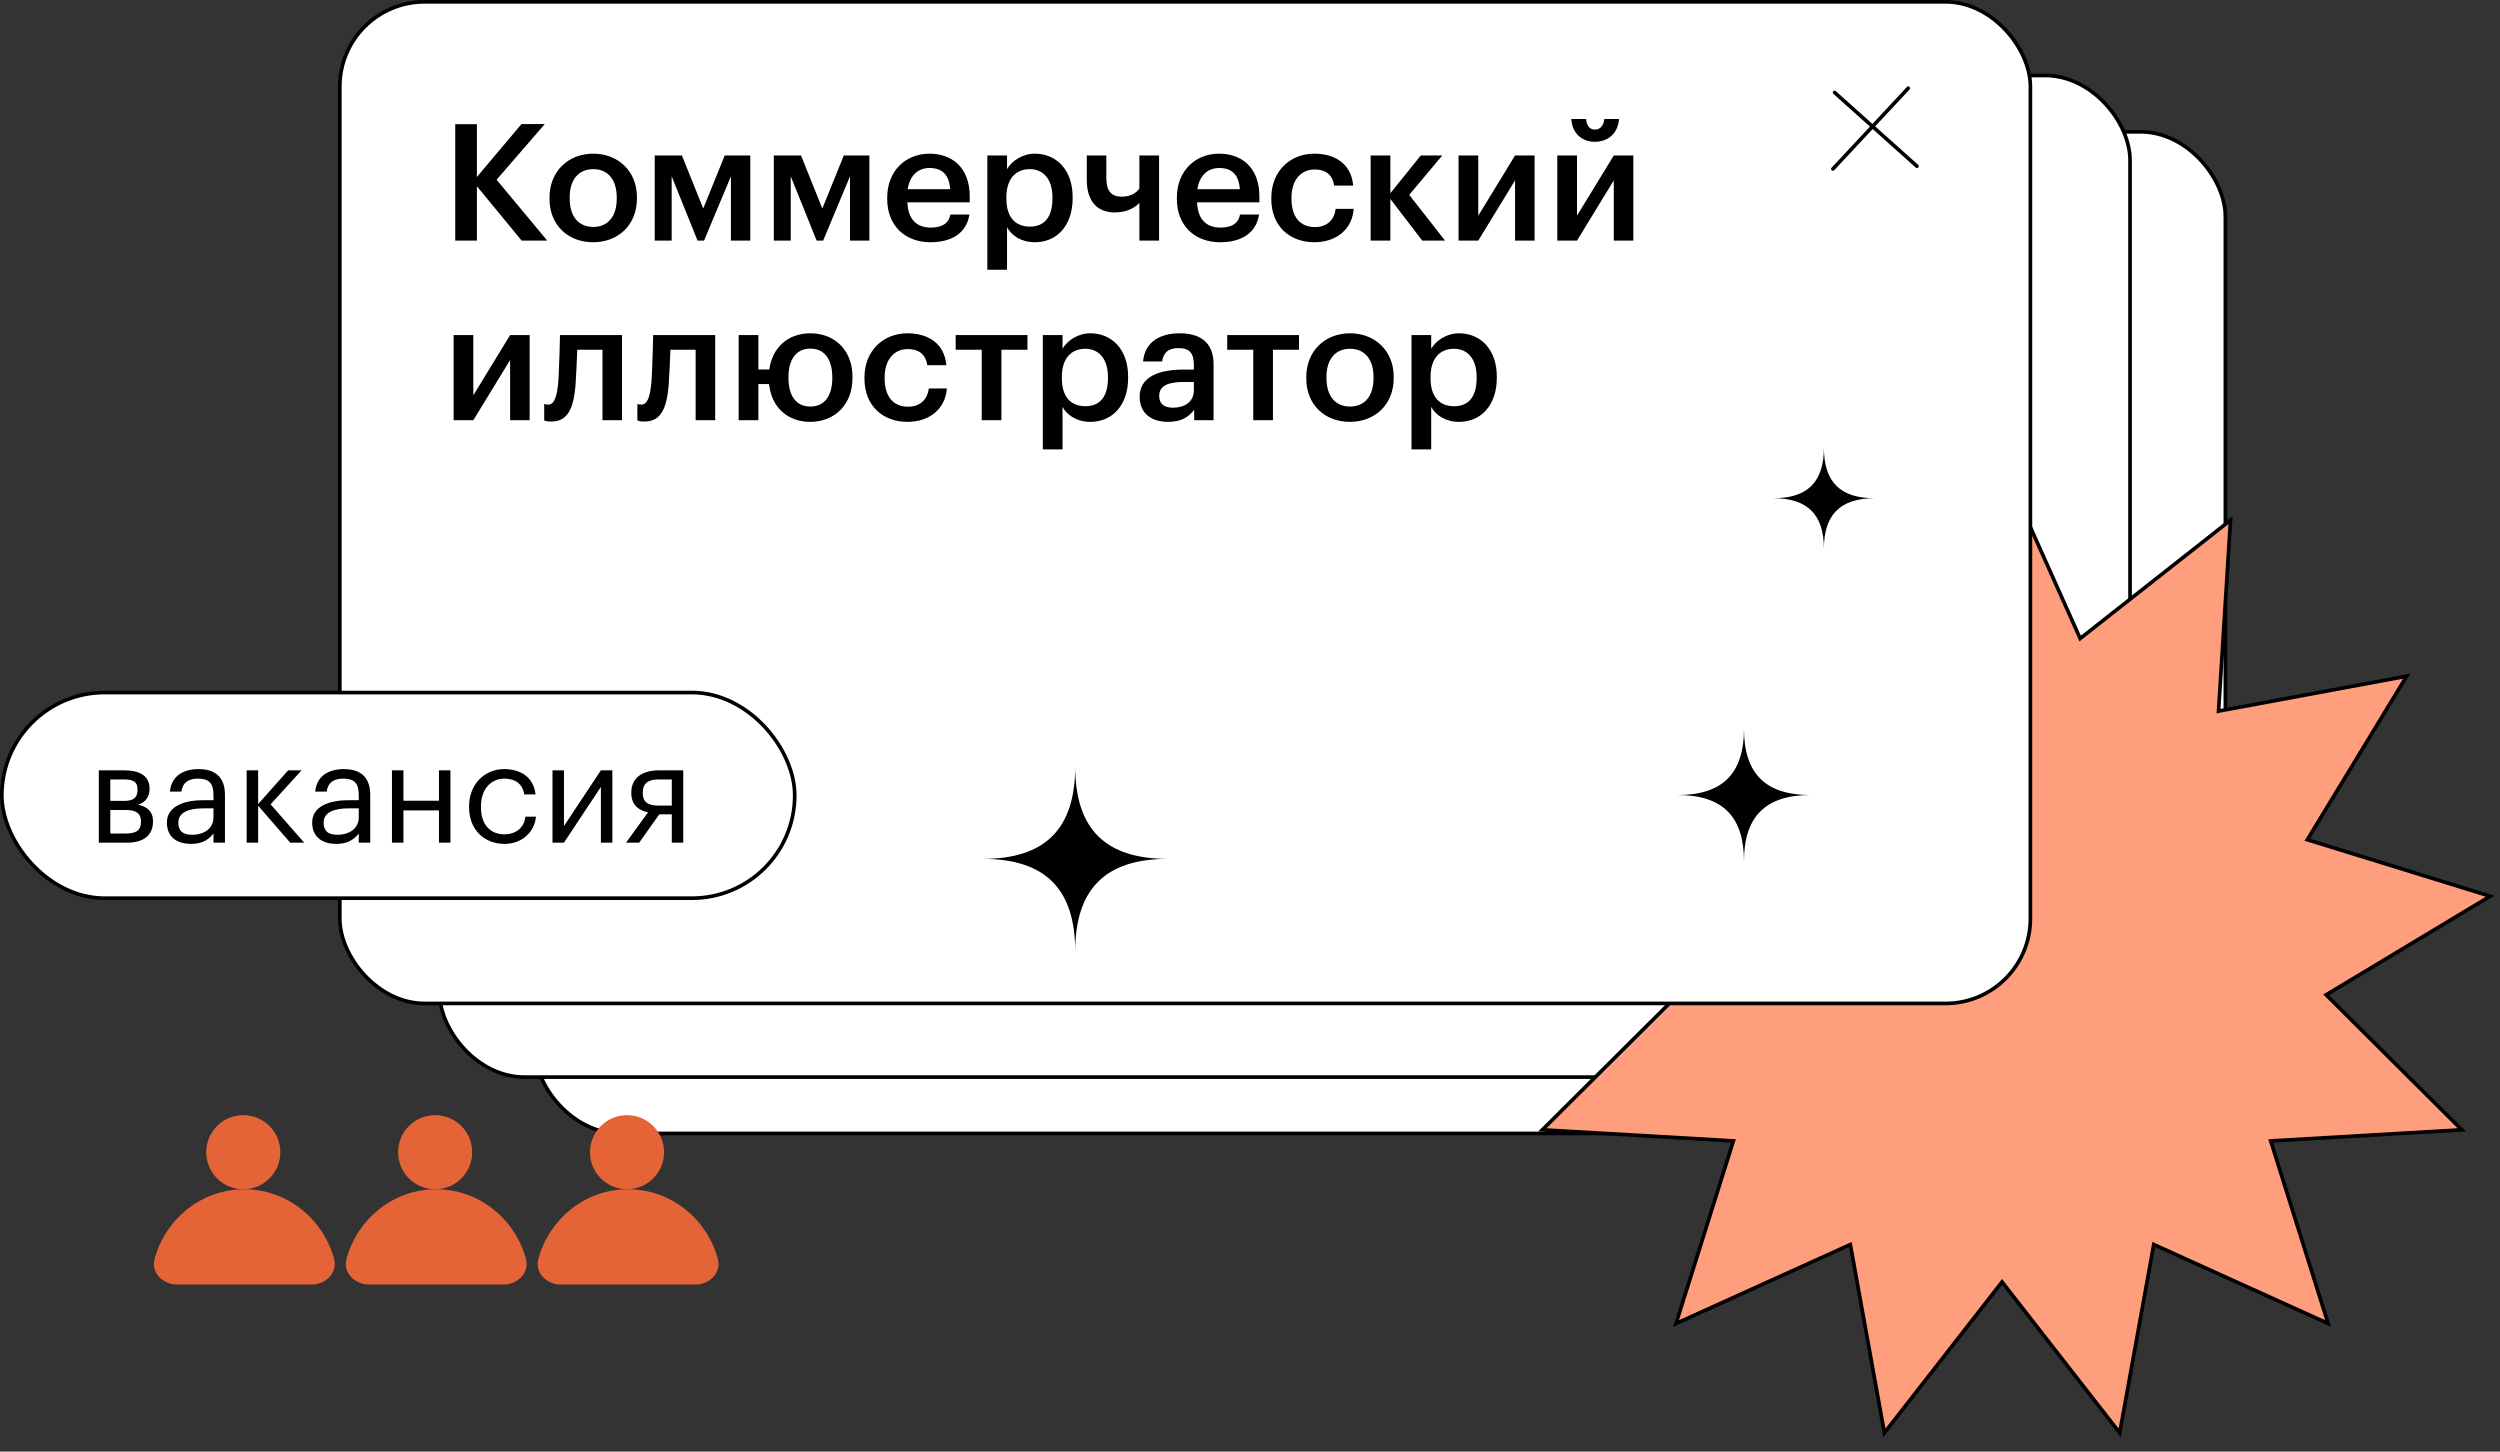
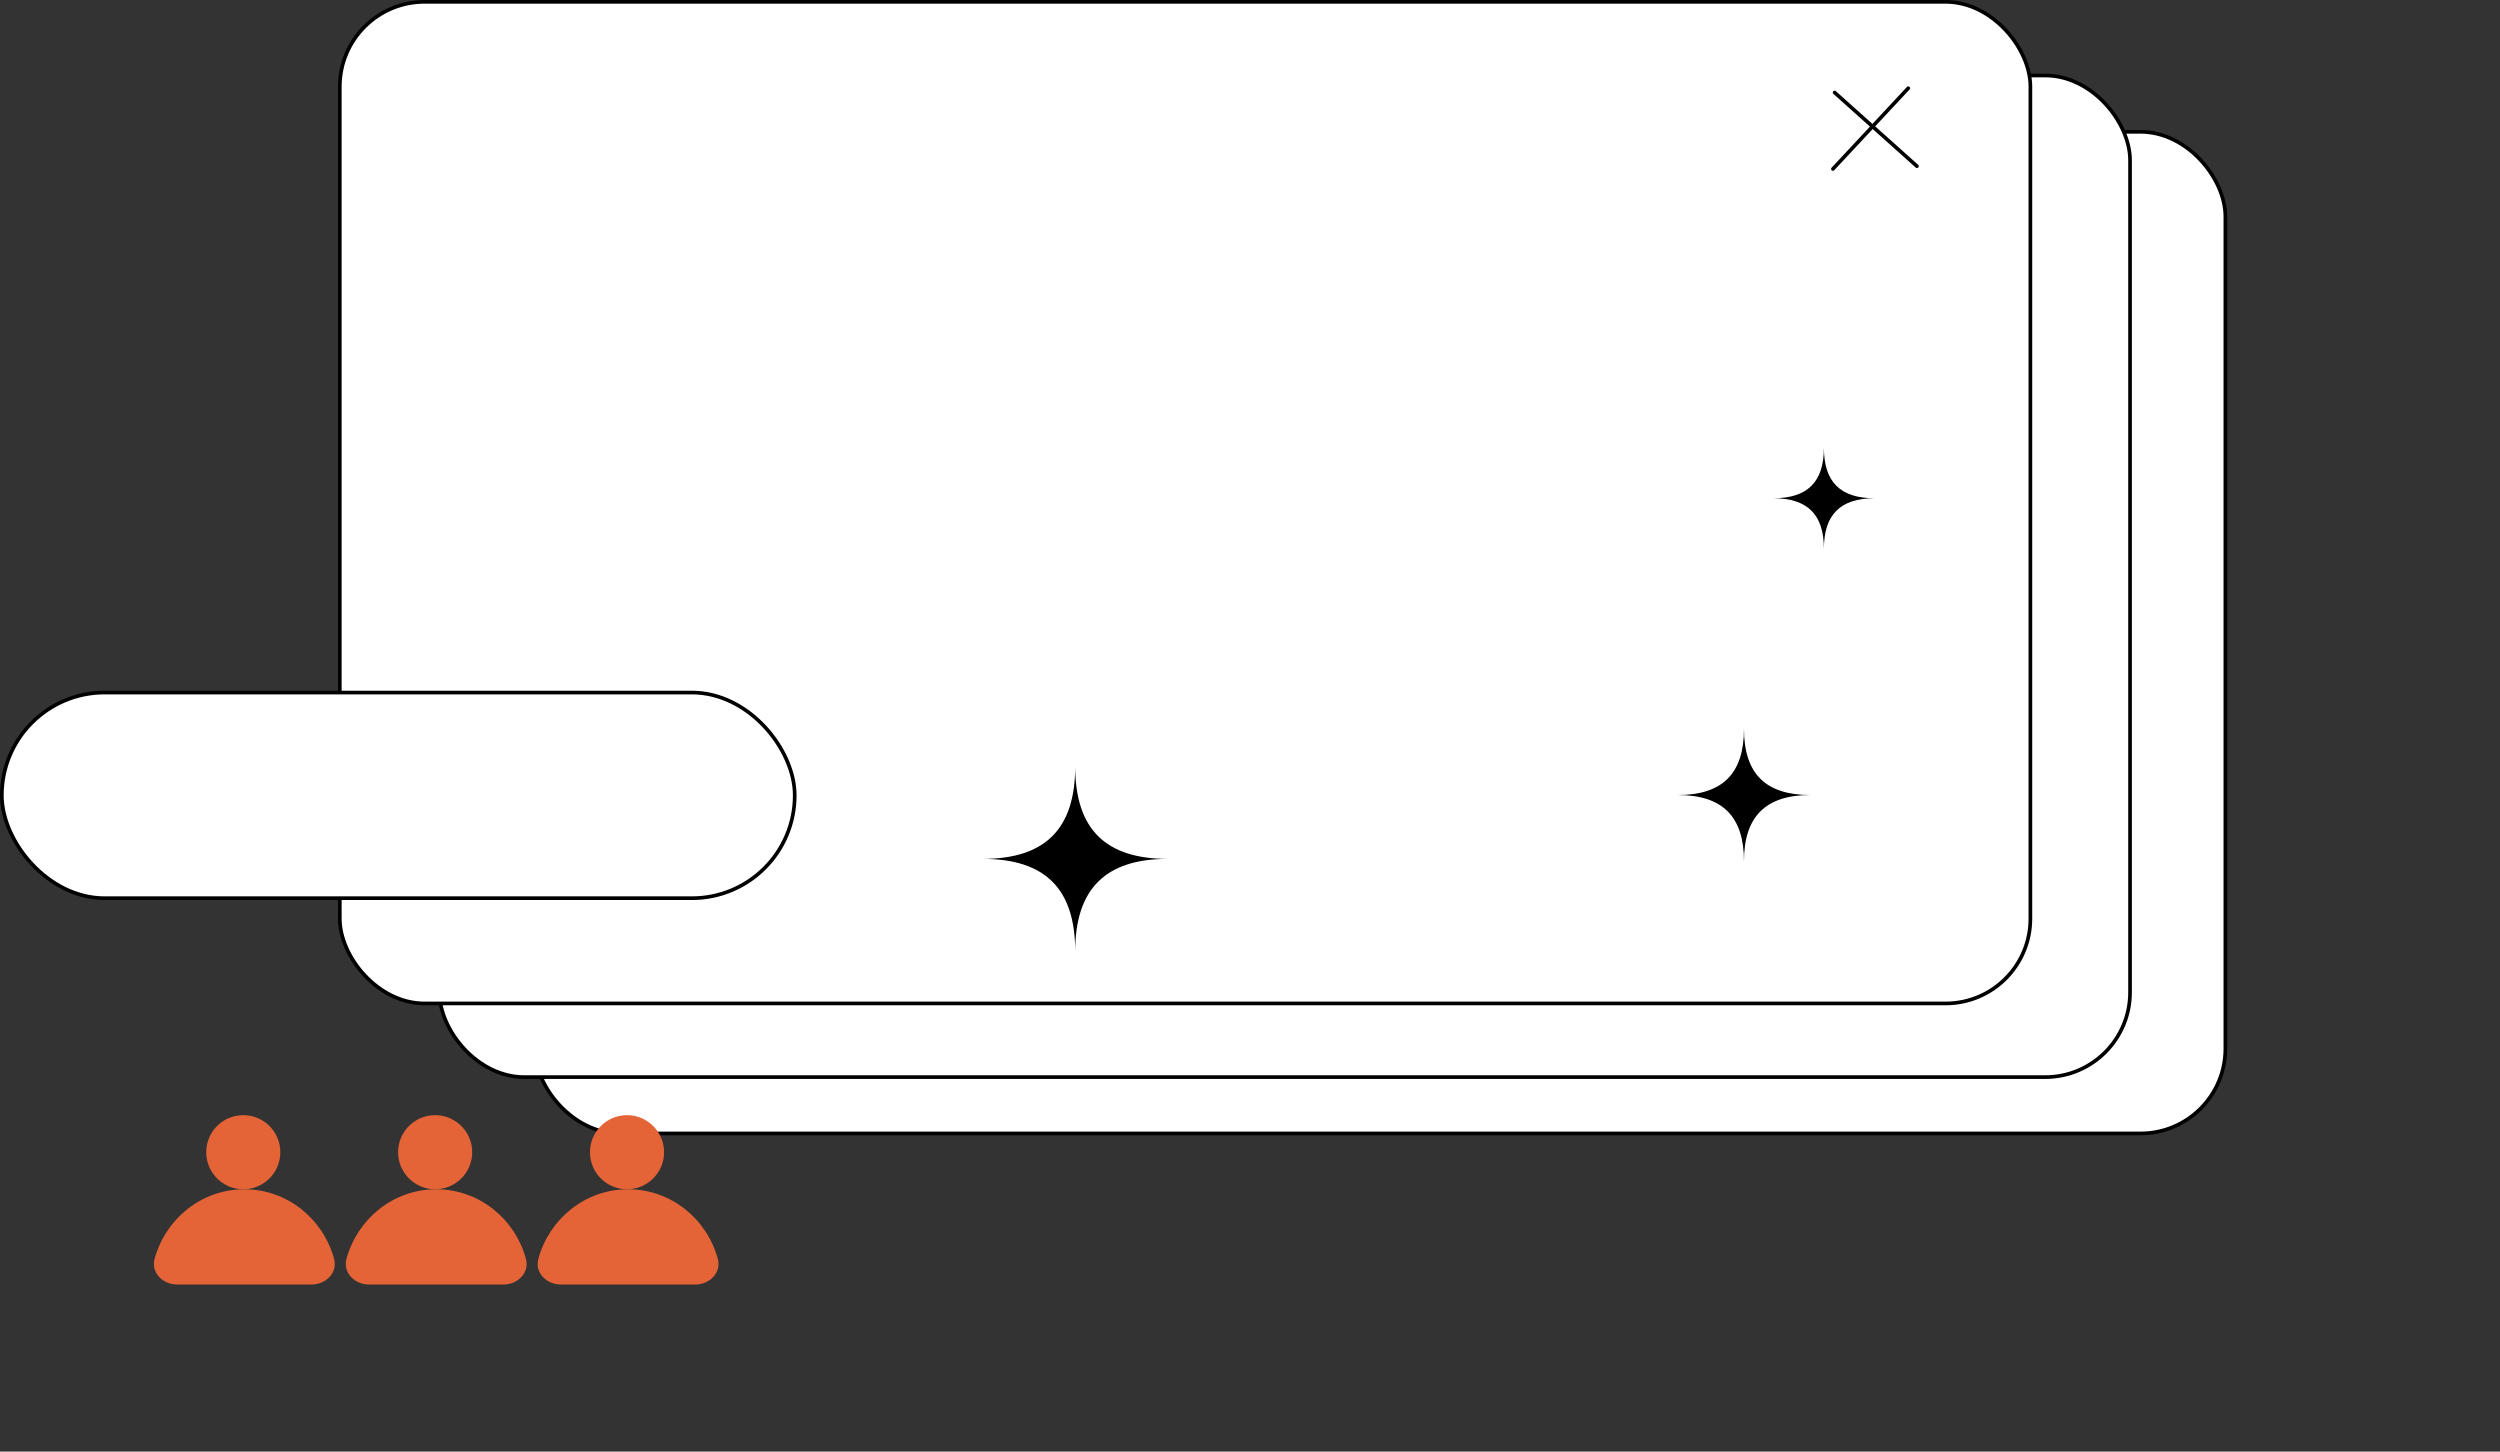
<svg xmlns="http://www.w3.org/2000/svg" width="682" height="396" viewBox="0 0 682 396" fill="none">
  <rect x="0" y="0" width="682" height="396" fill="#333333" stroke="none" />
  <rect x="145.893" y="35.962" width="461.19" height="273.241" rx="23.141" fill="white" stroke="black" />
  <rect x="119.887" y="20.594" width="461.19" height="273.241" rx="23.141" fill="white" stroke="black" />
-   <path d="M567.976 173.787L608.49 141.893L605.256 193.352L605.216 193.992L605.846 193.875L656.54 184.463L629.763 228.525L629.43 229.073L630.042 229.262L679.304 244.486L635.117 271.057L634.568 271.388L635.022 271.84L671.566 308.213L620.093 311.206L619.452 311.243L619.645 311.855L635.099 361.045L588.131 339.774L587.547 339.509L587.433 340.14L578.257 390.878L546.554 350.216L546.16 349.71L545.765 350.216L514.062 390.878L504.887 340.14L504.773 339.509L504.188 339.774L457.22 361.045L472.675 311.855L472.867 311.243L472.227 311.206L420.753 308.213L457.297 271.84L457.752 271.388L457.202 271.057L413.015 244.486L462.277 229.262L462.89 229.073L462.557 228.525L435.779 184.463L486.473 193.875L487.104 193.992L487.064 193.352L483.83 141.893L524.343 173.787L524.847 174.183L525.109 173.598L546.16 126.53L567.211 173.598L567.473 174.183L567.976 173.787Z" fill="#FF9E7C" stroke="black" />
  <rect x="92.701" y="0.5" width="461.19" height="273.241" rx="23.141" fill="white" stroke="black" />
  <path d="M500.48 25.24L522.94 45.335" stroke="black" stroke-linecap="round" />
  <path d="M520.574 24.059L500.017 46.096" stroke="black" stroke-linecap="round" />
-   <path d="M124.191 33.885H130.097V48.274L142.266 33.84H148.617L135.471 49.029L149.283 65.639H142.311L130.097 50.806V65.639H124.191V33.885ZM161.853 61.908C165.895 61.908 168.248 58.977 168.248 54.181V53.87C168.248 49.073 165.895 46.142 161.853 46.142C157.812 46.142 155.413 49.029 155.413 53.825V54.181C155.413 58.977 157.767 61.908 161.853 61.908ZM161.809 66.083C154.925 66.083 149.906 61.376 149.906 54.27V53.914C149.906 46.72 155.014 41.923 161.853 41.923C168.604 41.923 173.756 46.675 173.756 53.781V54.136C173.756 61.376 168.648 66.083 161.809 66.083ZM183.23 48.096V65.639H178.611V42.412H186.028L191.846 56.89L197.708 42.412H204.681V65.639H199.396V48.096L192.068 65.639H190.291L183.23 48.096ZM215.715 48.096V65.639H211.096V42.412H218.513L224.331 56.89L230.193 42.412H237.166V65.639H231.881V48.096L224.553 65.639H222.777L215.715 48.096ZM253.796 66.083C246.912 66.083 242.027 61.553 242.027 54.27V53.914C242.027 46.72 246.956 41.923 253.574 41.923C259.347 41.923 264.544 45.343 264.544 53.648V55.202H247.534C247.711 59.644 249.888 62.086 253.929 62.086C257.171 62.086 258.859 60.798 259.259 58.533H264.455C263.7 63.463 259.792 66.083 253.796 66.083ZM259.214 51.605C258.903 47.563 256.949 45.831 253.574 45.831C250.332 45.831 248.156 48.008 247.623 51.605H259.214ZM269.344 42.412H274.718V46.142C276.005 43.922 278.892 41.923 282.312 41.923C288.13 41.923 292.616 46.276 292.616 53.737V54.092C292.616 61.553 288.308 66.083 282.312 66.083C278.581 66.083 275.961 64.262 274.718 61.997V73.589H269.344V42.412ZM280.98 61.82C284.932 61.82 287.109 59.199 287.109 54.181V53.825C287.109 48.674 284.444 46.142 280.935 46.142C277.205 46.142 274.54 48.629 274.54 53.825V54.181C274.54 59.377 277.071 61.82 280.98 61.82ZM310.821 65.639V55.336C310.022 56.224 307.979 57.956 304.071 57.956C299.763 57.956 296.476 55.336 296.476 49.118V42.412H301.806V48.541C301.806 52.093 303.138 53.648 306.025 53.648C308.645 53.648 310.111 52.449 310.821 51.427V42.412H316.195V65.639H310.821ZM332.818 66.083C325.934 66.083 321.049 61.553 321.049 54.27V53.914C321.049 46.72 325.979 41.923 332.596 41.923C338.37 41.923 343.566 45.343 343.566 53.648V55.202H326.556C326.734 59.644 328.91 62.086 332.952 62.086C336.194 62.086 337.881 60.798 338.281 58.533H343.477C342.722 63.463 338.814 66.083 332.818 66.083ZM338.237 51.605C337.926 47.563 335.972 45.831 332.596 45.831C329.354 45.831 327.178 48.008 326.645 51.605H338.237ZM358.536 66.083C351.875 66.083 346.812 61.731 346.812 54.314V53.959C346.812 46.631 352.008 41.923 358.536 41.923C363.644 41.923 368.574 44.233 369.151 50.628H363.955C363.466 47.475 361.468 46.231 358.625 46.231C354.939 46.231 352.319 49.073 352.319 53.87V54.225C352.319 59.333 354.806 61.953 358.758 61.953C361.601 61.953 363.999 60.31 364.354 56.979H369.284C368.929 62.308 364.798 66.083 358.536 66.083ZM379.286 54.27V65.639H373.912V42.412H379.286V52.715L387.591 42.412H393.453L384.437 53.159L394.208 65.639H387.99L379.286 54.27ZM397.896 65.639V42.412H403.27V58.844L413.307 42.412H418.636V65.639H413.307V49.207L403.27 65.639H397.896ZM435.089 38.681C431.358 38.681 428.871 36.194 428.649 32.463H432.69C432.824 34.018 433.49 35.35 435.089 35.35C436.732 35.35 437.487 34.018 437.665 32.463H441.662C441.44 36.194 438.819 38.681 435.089 38.681ZM424.829 65.639V42.412H430.203V58.844L440.24 42.412H445.57V65.639H440.24V49.207L430.203 65.639H424.829ZM123.747 114.639V91.412H129.12V107.844L139.158 91.412H144.487V114.639H139.158V98.207L129.12 114.639H123.747ZM156.987 105.313C156.409 111.619 154.766 114.994 150.414 114.994C149.703 114.994 149.214 114.95 148.904 114.861C148.726 114.817 148.593 114.728 148.459 114.684V110.198C148.504 110.242 148.593 110.242 148.726 110.287C148.948 110.331 149.214 110.376 149.525 110.376C151.302 110.376 151.924 108.022 152.279 104.424C152.457 102.47 152.501 99.273 152.634 96.475L152.767 91.412H169.688V114.639H164.359V95.409H157.475C157.342 98.473 157.209 102.337 156.987 105.313ZM182.402 105.313C181.825 111.619 180.181 114.994 175.829 114.994C175.118 114.994 174.63 114.95 174.319 114.861C174.141 114.817 174.008 114.728 173.875 114.684V110.198C173.919 110.242 174.008 110.242 174.141 110.287C174.363 110.331 174.63 110.376 174.941 110.376C176.717 110.376 177.339 108.022 177.694 104.424C177.872 102.47 177.916 99.273 178.05 96.475L178.183 91.412H195.104V114.639H189.774V95.409H182.891C182.757 98.473 182.624 102.337 182.402 105.313ZM221.008 115.083C215.012 115.083 210.749 111.308 209.905 105.49L209.772 104.78H206.885V114.639H201.511V91.412H206.885V100.783H209.861C210.704 94.743 215.012 90.923 221.052 90.923C227.803 90.923 232.555 95.631 232.555 102.781V103.136C232.555 110.376 227.714 115.083 221.008 115.083ZM221.052 110.909C224.961 110.909 227.048 107.933 227.048 103.181V102.87C227.048 98.073 224.961 95.098 221.052 95.098C217.277 95.098 215.101 97.985 215.101 102.781V103.136C215.101 107.933 217.144 110.909 221.052 110.909ZM247.549 115.083C240.888 115.083 235.825 110.731 235.825 103.314V102.959C235.825 95.631 241.021 90.923 247.549 90.923C252.657 90.923 257.587 93.233 258.164 99.628H252.968C252.479 96.475 250.481 95.231 247.638 95.231C243.952 95.231 241.332 98.073 241.332 102.87V103.225C241.332 108.333 243.819 110.953 247.772 110.953C250.614 110.953 253.012 109.31 253.367 105.979H258.297C257.942 111.308 253.812 115.083 247.549 115.083ZM280.29 95.409H273.184V114.639H267.81V95.409H260.704V91.412H280.29V95.409ZM284.48 91.412H289.854V95.142C291.142 92.922 294.029 90.923 297.449 90.923C303.267 90.923 307.752 95.275 307.752 102.737V103.092C307.752 110.553 303.444 115.083 297.449 115.083C293.718 115.083 291.098 113.262 289.854 110.997V122.589H284.48V91.412ZM296.116 110.82C300.069 110.82 302.245 108.199 302.245 103.181V102.826C302.245 97.674 299.58 95.142 296.072 95.142C292.341 95.142 289.676 97.629 289.676 102.826V103.181C289.676 108.377 292.208 110.82 296.116 110.82ZM318.669 115.083C314.406 115.083 310.897 113.04 310.897 108.199C310.897 102.781 316.182 100.827 322.8 100.827H325.686V99.628C325.686 96.475 324.665 94.965 321.467 94.965C318.625 94.965 317.337 96.297 317.026 98.606H311.83C312.318 93.188 316.582 90.923 321.778 90.923C326.974 90.923 331.06 93.01 331.06 99.406V114.639H325.775V111.797C324.221 113.795 322.222 115.083 318.669 115.083ZM319.957 111.219C323.288 111.219 325.686 109.532 325.686 106.512V104.202H322.933C318.847 104.202 316.227 105.135 316.227 107.977C316.227 109.931 317.292 111.219 319.957 111.219ZM354.368 95.409H347.262V114.639H341.888V95.409H334.782V91.412H354.368V95.409ZM368.3 110.909C372.342 110.909 374.695 107.977 374.695 103.181V102.87C374.695 98.073 372.342 95.142 368.3 95.142C364.259 95.142 361.86 98.029 361.86 102.826V103.181C361.86 107.977 364.214 110.909 368.3 110.909ZM368.256 115.083C361.372 115.083 356.353 110.376 356.353 103.27V102.914C356.353 95.72 361.461 90.923 368.3 90.923C375.051 90.923 380.203 95.675 380.203 102.781V103.136C380.203 110.376 375.095 115.083 368.256 115.083ZM385.058 91.412H390.432V95.142C391.72 92.922 394.607 90.923 398.026 90.923C403.844 90.923 408.33 95.275 408.33 102.737V103.092C408.33 110.553 404.022 115.083 398.026 115.083C394.296 115.083 391.675 113.262 390.432 110.997V122.589H385.058V91.412ZM396.694 110.82C400.647 110.82 402.823 108.199 402.823 103.181V102.826C402.823 97.674 400.158 95.142 396.65 95.142C392.919 95.142 390.254 97.629 390.254 102.826V103.181C390.254 108.377 392.786 110.82 396.694 110.82Z" fill="black" />
  <path d="M483.773 135.922C493.122 135.922 497.563 131.441 497.563 122.133C497.563 131.509 502.086 135.922 511.352 135.922C502.058 135.922 497.563 140.404 497.563 149.712C497.563 140.418 493.136 135.922 483.773 135.922Z" fill="black" />
  <path d="M457.68 216.885C469.936 216.885 475.758 211.009 475.758 198.807C475.758 211.099 481.688 216.885 493.836 216.885C481.652 216.885 475.758 222.761 475.758 234.964C475.758 222.779 469.954 216.885 457.68 216.885Z" fill="black" />
  <path d="M268.059 234.304C285.183 234.304 293.317 226.094 293.317 209.045C293.317 226.22 301.603 234.304 318.576 234.304C301.552 234.304 293.317 242.514 293.317 259.563C293.317 242.539 285.208 234.304 268.059 234.304Z" fill="black" />
  <rect x="0.5" y="188.926" width="216.302" height="56.101" rx="28.051" fill="white" stroke="black" />
-   <path d="M26.959 210.147H33.862C37.558 210.147 40.802 211.279 40.802 215.164V215.277C40.802 217.05 39.859 218.935 37.633 219.501C40.16 220.067 41.745 221.387 41.745 223.952V224.065C41.745 227.988 39.029 229.874 34.691 229.874H26.959V210.147ZM30.09 212.637V218.483H33.862C36.464 218.483 37.52 217.578 37.52 215.428V215.315C37.52 213.202 36.238 212.637 33.824 212.637H30.09ZM30.09 220.972V227.384H34.39C37.143 227.384 38.463 226.479 38.463 224.254V224.14C38.463 221.877 37.105 220.972 34.39 220.972H30.09ZM52.09 230.213C48.432 230.213 45.527 228.44 45.527 224.405C45.527 219.878 50.355 218.294 55.409 218.294H58.238V216.861C58.238 213.693 57.031 212.41 54.014 212.41C51.298 212.41 49.789 213.58 49.488 215.956H46.357C46.772 211.43 50.355 209.808 54.165 209.808C57.937 209.808 61.369 211.317 61.369 216.861V229.874H58.238V227.384C56.767 229.232 54.995 230.213 52.09 230.213ZM52.392 227.724C55.711 227.724 58.238 225.989 58.238 222.971V220.52H55.523C51.562 220.52 48.658 221.538 48.658 224.405C48.658 226.479 49.639 227.724 52.392 227.724ZM70.422 219.803V229.874H67.292V210.147H70.422V219.35L78.607 210.147H82.266L73.817 219.426L82.982 229.874H79.173L70.422 219.803ZM91.723 230.213C88.064 230.213 85.16 228.44 85.16 224.405C85.16 219.878 89.988 218.294 95.042 218.294H97.871V216.861C97.871 213.693 96.664 212.41 93.647 212.41C90.931 212.41 89.422 213.58 89.121 215.956H85.99C86.405 211.43 89.988 209.808 93.797 209.808C97.569 209.808 101.002 211.317 101.002 216.861V229.874H97.871V227.384C96.4 229.232 94.627 230.213 91.723 230.213ZM92.025 227.724C95.344 227.724 97.871 225.989 97.871 222.971V220.52H95.155C91.195 220.52 88.291 221.538 88.291 224.405C88.291 226.479 89.271 227.724 92.025 227.724ZM119.749 221.085H110.055V229.874H106.925V210.147H110.055V218.445H119.749V210.147H122.879V229.874H119.749V221.085ZM137.62 230.213C132.113 230.213 127.964 226.366 127.964 220.218V219.916C127.964 213.881 132.264 209.808 137.544 209.808C141.656 209.808 145.503 211.694 146.106 216.71H143.013C142.523 213.58 140.26 212.41 137.544 212.41C133.961 212.41 131.208 215.277 131.208 219.916V220.218C131.208 225.083 133.848 227.61 137.658 227.61C140.449 227.61 143.013 225.989 143.315 222.783H146.219C145.805 227.045 142.335 230.213 137.62 230.213ZM150.72 229.874V210.147H153.85V225.347L163.921 210.147H167.051V229.874H163.921V214.673L153.85 229.874H150.72ZM179.567 212.637C176.587 212.637 175.342 213.919 175.342 216.22V216.333C175.342 218.483 176.436 219.765 179.567 219.765H183.263V212.637H179.567ZM174.362 229.874H170.778L176.776 221.613C174.362 221.123 172.212 219.652 172.212 216.333V216.22C172.212 211.882 175.644 210.147 179.755 210.147H186.393V229.874H183.263V222.141H179.868L174.362 229.874Z" fill="black" />
  <path d="M66.656 324.43C54.995 324.43 45.168 332.462 42.176 343.411C41.144 347.19 44.417 350.422 48.334 350.422L84.978 350.422C88.895 350.422 92.168 347.19 91.135 343.411C88.143 332.462 78.317 324.43 66.656 324.43Z" fill="#E46437" />
  <circle cx="66.366" cy="314.323" r="10.108" fill="#E46437" />
  <path d="M118.998 324.43C107.337 324.43 97.51 332.462 94.518 343.411C93.486 347.19 96.758 350.422 100.675 350.422L137.32 350.422C141.237 350.422 144.509 347.19 143.477 343.411C140.485 332.462 130.658 324.43 118.998 324.43Z" fill="#E46437" />
  <circle cx="118.708" cy="314.323" r="10.108" fill="#E46437" />
  <path d="M171.341 324.43C159.681 324.43 149.854 332.462 146.862 343.411C145.83 347.19 149.102 350.422 153.019 350.422L189.663 350.422C193.58 350.422 196.853 347.19 195.821 343.411C192.829 332.462 183.002 324.43 171.341 324.43Z" fill="#E46437" />
  <circle cx="171.051" cy="314.323" r="10.108" fill="#E46437" />
</svg>